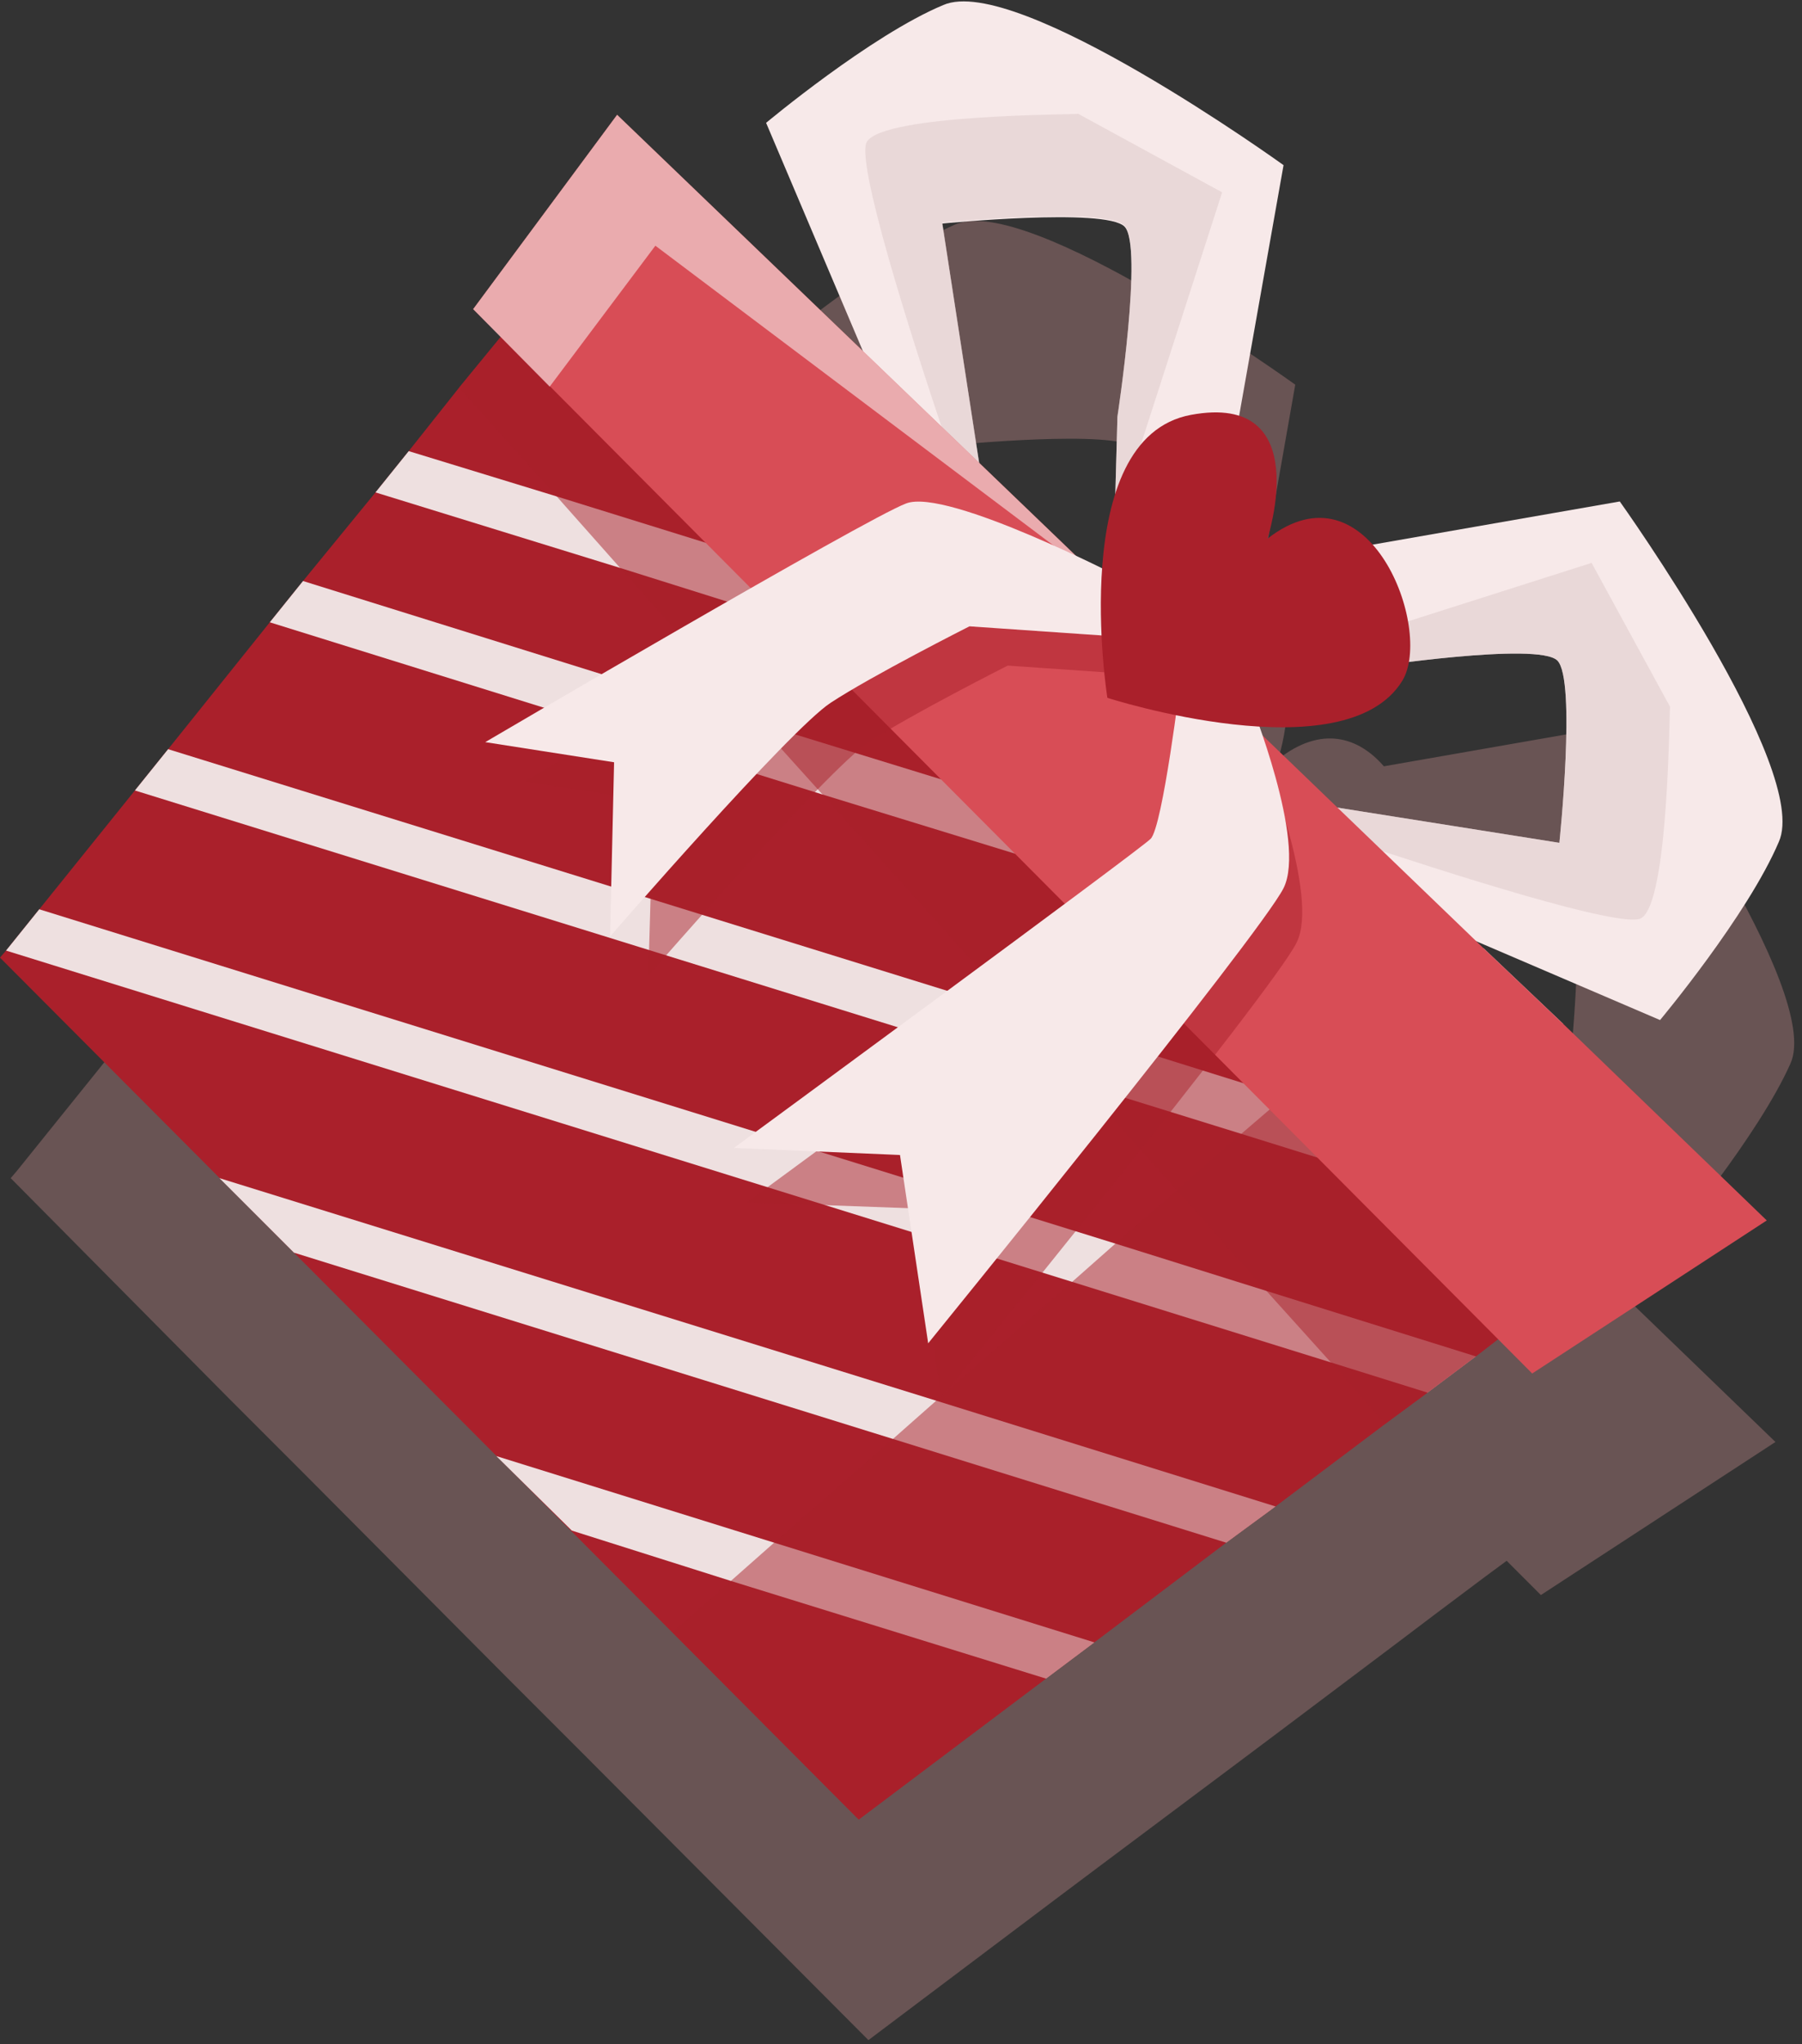
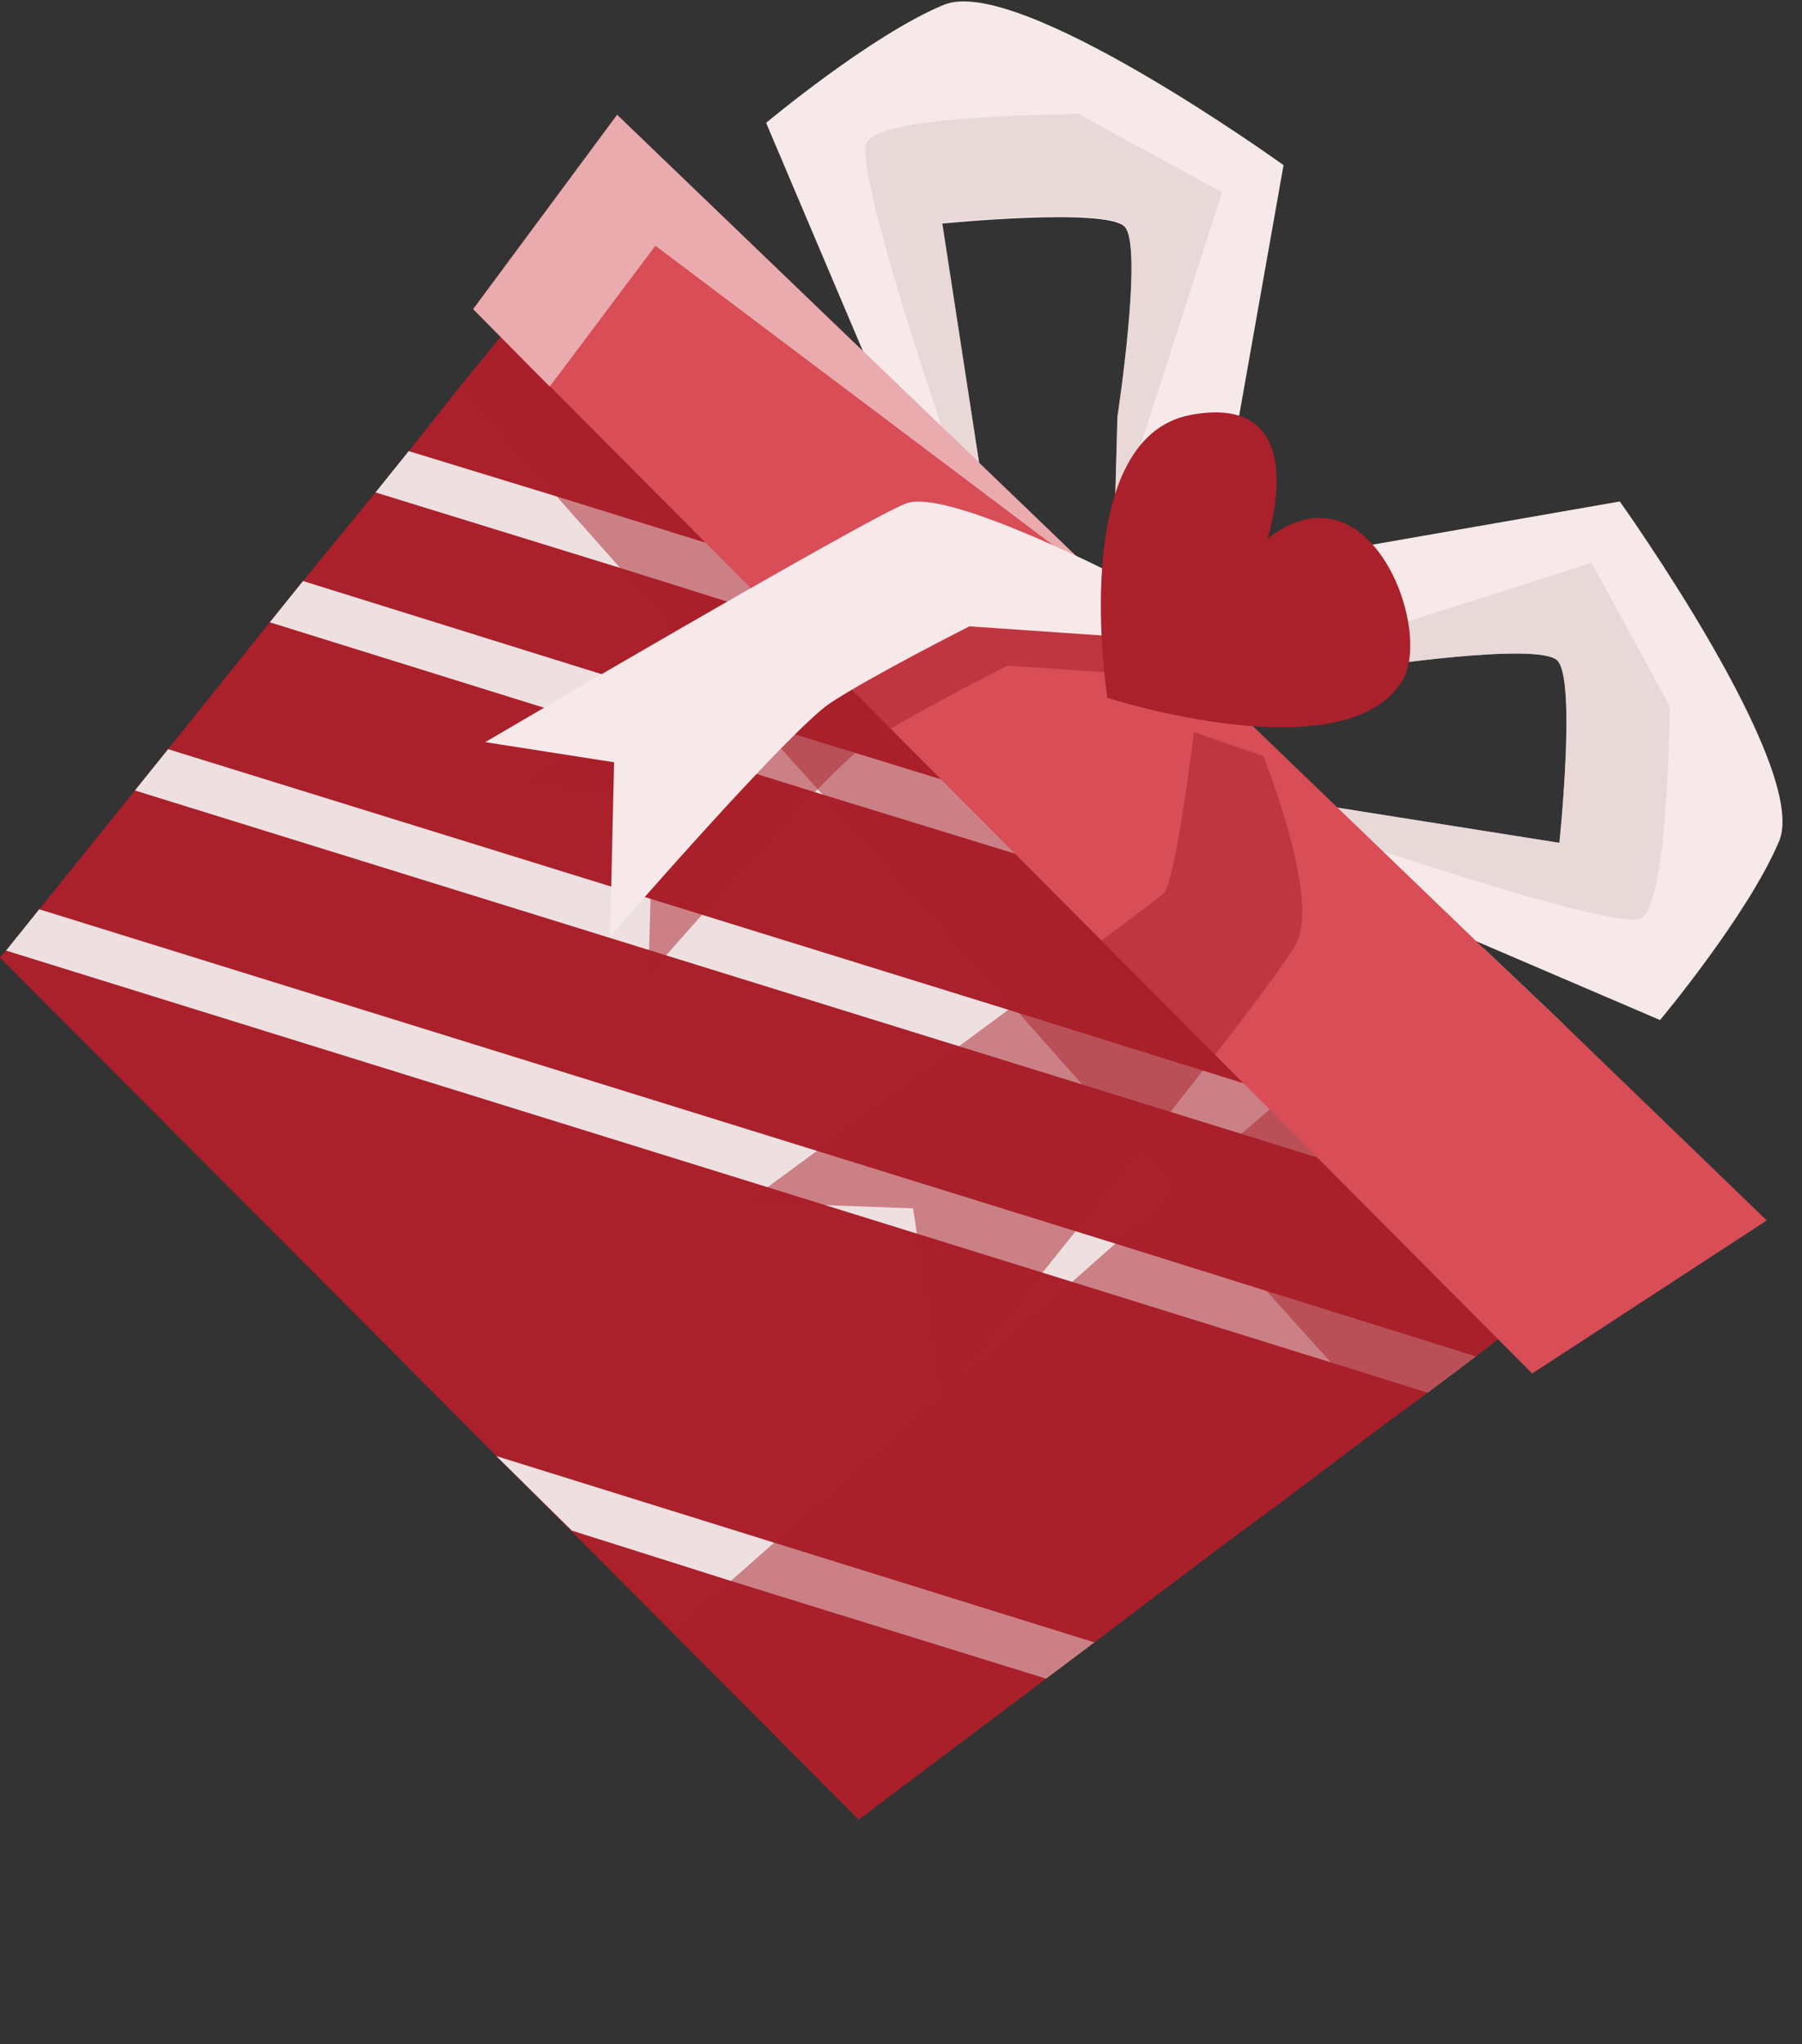
<svg xmlns="http://www.w3.org/2000/svg" width="179" height="203" viewBox="0 0 179 203" fill="none">
  <rect x="0" y="0" width="179" height="203" fill="#333333" stroke="none" />
  <g clip-path="url(#clip0_432_10)">
-     <path opacity="0.3" d="M177.863 105.6C181.063 98.4 162.063 71.8 162.063 71.8L137.463 76.1C134.963 73.2 131.263 72 126.963 75.4C126.963 75.4 130.263 65.3 124.263 63.2L128.663 38.2C128.663 38.2 102.163 19.1 94.863 22.3C87.663 25.5 77.263 34.1 77.263 34.1L86.763 56.8L62.263 33.3L52.863 46L47.963 52.6L50.663 55.3L46.563 60.3L41.563 66.5L38.263 70.6L31.163 79.4L27.863 83.5L17.763 96.3L14.463 100.4L4.963 112.2L1.663 116.3L1.063 117L22.863 139L30.263 146.4L50.363 166.6L57.763 174L86.263 202.6L104.863 188.6L109.663 185L122.763 175.2L127.563 171.6L138.463 163.4L142.563 160.3L147.363 156.7L149.663 155L153.063 158.4L176.363 143.2L156.163 123.7L148.263 116.1L147.563 115.4L165.863 123.2C165.963 123.2 174.663 112.8 177.863 105.6ZM126.463 95C126.363 94.7 126.263 94.4 126.163 94.1C131.963 94.4 137.863 93.6 140.263 89.5C140.563 89 140.763 88.4 140.863 87.7C146.063 87.1 154.463 86.3 155.763 87.6C157.663 89.5 155.963 105.7 155.963 105.7L133.963 102.2L126.463 95ZM94.663 44.2C94.663 44.2 110.863 42.6 112.763 44.5C114.663 46.4 112.063 63.4 112.063 63.4L111.863 70.7C111.063 73.1 110.663 75.7 110.463 78.4C109.663 78 108.763 77.6 107.763 77.1L98.263 68L94.663 44.2Z" fill="#E6A0A1" />
    <path d="M164.9 101.3L141.8 91.4L130.3 79.8L154.9 83.7C154.9 83.7 156.6 67.5 154.7 65.6C152.8 63.7 135.8 66.3 135.8 66.3L124.8 66.5L107.5 66.8L123.1 56.4L160.9 49.8C160.9 49.8 179.9 76.4 176.7 83.6C173.6 90.9 164.9 101.3 164.9 101.3Z" fill="#F7E9E9" />
    <path opacity="0.5" d="M163 91.2C161 92.2 144.1 86.8 133.9 83.4L130.3 79.8L154.9 83.7C154.9 83.7 156.6 67.5 154.7 65.6C152.8 63.7 135.8 66.3 135.8 66.3L124.8 66.5L158.1 55.9L165.9 70.2C165.8 70.2 165.8 89.7 163 91.2Z" fill="#DCC8C8" />
    <path d="M76.1 12.2L85.9 35.3L97.4 46.9L93.6 22.2C93.6 22.2 109.8 20.6 111.7 22.5C113.6 24.4 111 41.4 111 41.4L110.7 52.4L110.3 69.7L120.8 54.2L127.5 16.4C127.5 16.4 101 -2.7 93.7 0.5C86.5 3.5 76.1 12.2 76.1 12.2Z" fill="#F7E9E9" />
    <path opacity="0.5" d="M86.1 14.1C85 16.1 90.4 33.1 93.8 43.2L97.4 46.8L93.6 22.1C93.6 22.1 109.8 20.5 111.7 22.4C113.6 24.3 111 41.3 111 41.3L110.7 52.3L121.4 19.1L107.1 11.3C107.1 11.4 87.7 11.3 86.1 14.1Z" fill="#DCC8C8" />
    <path d="M154.2 129L148.8 133L146.6 134.7L141.8 138.3L137.6 141.4L126.7 149.6L121.8 153.2L108.7 163.1L103.9 166.7L85.3 180.7L0 95.1L0.6 94.4L3.9 90.3L13.4 78.5L16.7 74.4L26.8 61.8L30.1 57.7L37.3 48.9L40.6 44.8L45.6 38.5L49.7 33.5L52.7 29.7L53.8 28.3L154.2 129Z" fill="#AA202B" />
    <path d="M108.7 163.1L103.9 166.7L72.6 157L56.8 152L49.3 144.6L76.9 153.2L108.7 163.1Z" fill="#EEE0E0" />
    <path d="M118.7 74.2L91 65.6L90.4 65.4L77.5 61.4L61.6 56.4L37.3 48.9L40.6 44.8L55.3 49.3L70.1 53.9L82.3 57.7L83.6 58.1L120.2 69.5L118.7 74.2Z" fill="#EEE0E0" />
-     <path d="M126.7 149.6L121.8 153.2L88.7 142.9L29.2 124.4L21.8 117L93 139.1L126.7 149.6Z" fill="#EEE0E0" />
    <path d="M146.6 134.7L141.8 138.3L132.2 135.3L106.5 127.3L0.6 94.4L3.9 90.3L110.8 123.5L125.8 128.2L146.6 134.7Z" fill="#EEE0E0" />
    <path d="M162.2 124.7L144.5 119.2L131 115L123.3 112.6L107.5 107.7L13.4 78.5L16.7 74.4L101.2 100.6L123.6 107.6L127.6 108.9L137.1 111.8L163.6 120.1L162.2 124.7Z" fill="#EEE0E0" />
    <path d="M155.3 101.7L114.4 89L100.9 84.8L81.7 78.9L26.8 61.8L30.1 57.7L75.3 71.8L93.5 77.4L106.9 81.6L147.4 94.2L155.3 101.7Z" fill="#EEE0E0" />
    <path opacity="0.5" d="M154.2 129L148.8 133L146.6 134.7L141.8 138.3L137.6 141.4L126.7 149.6L121.8 153.2L108.7 163.1L103.9 166.7L85.3 180.7L66.8 162.1L72.6 157L76.9 153.2L88.7 142.9L93 139.1L106.5 127.3L110.8 123.5L116.9 118.2L123.3 112.6L126.1 110.2L127.6 108.9L131.1 105.8L154.2 129Z" fill="#A8202B" />
    <path opacity="0.5" d="M154.2 129L148.8 133L146.6 134.7L141.8 138.3L137.6 141.4L132.2 135.3L125.8 128.2L116.9 118.2L107.5 107.7L101.2 100.6L81.7 78.9L75.3 71.8L61.6 56.4L55.3 49.3L45.6 38.5L49.7 33.5L52.7 29.7L57.6 34.4L82.3 57.7L90.4 65.4L97.6 72.2L154.2 129Z" fill="#A8202B" />
    <path d="M175.5 121.2L152.2 136.4L47 30.7L61.3 11.4L110 58.2L147.4 94.2L155.3 101.7L175.5 121.2Z" fill="#D84D56" />
    <path opacity="0.6" d="M110 58.2L61.3 11.4L47 30.7L54.6 38.4L65.1 24.4L110 58.2Z" fill="#F7E9E9" />
    <path opacity="0.5" d="M115.7 61.5C115.7 61.5 98 52.3 93.9 53.9C89.8 55.5 52.1 77.6 52.1 77.6L64.9 79.6L64.4 96.9C64.4 96.9 82.2 76.4 86.3 73.7C90.4 71 100.1 66.1 100.1 66.1L117.5 67.3L115.7 61.5Z" fill="#A8202B" />
    <path d="M111.8 57.6C111.8 57.6 94.1 48.4 90 50C86 51.5 48.2 73.7 48.2 73.7L61 75.7L60.6 93C60.6 93 78.4 72.5 82.5 69.8C86.6 67.1 96.3 62.2 96.3 62.2L113.7 63.4L111.8 57.6Z" fill="#F7E9E9" />
    <path opacity="0.5" d="M125.5 75.1C125.5 75.1 131.1 89 128.8 93.6C126.6 98.2 93.5 138.8 93.5 138.8L90.7 120L74.2 119.4C74.2 119.4 114.4 89.9 115.6 88.7C116.8 87.5 118.6 72.7 118.6 72.7L125.5 75.1Z" fill="#A8202B" />
-     <path d="M124.2 69.7C124.2 69.7 129.8 83.6 127.5 88.2C125.2 92.8 92.2 133.4 92.2 133.4L89.4 114.7L72.9 114C72.9 114 113.1 84.5 114.3 83.3C115.5 82.1 117.3 67.3 117.3 67.3L124.2 69.7Z" fill="#F7E9E9" />
    <path d="M110 69.3C110 69.3 133.6 76.9 139.3 67.6C142.4 62.5 136 45.6 125.9 53.5C125.9 53.5 130.7 38.9 118.3 41.2C105.9 43.5 110 69.3 110 69.3Z" fill="#AA202B" />
  </g>
  <defs>
    <clipPath id="clip0_432_10">
      <rect width="178.4" height="202.6" fill="white" />
    </clipPath>
  </defs>
</svg>